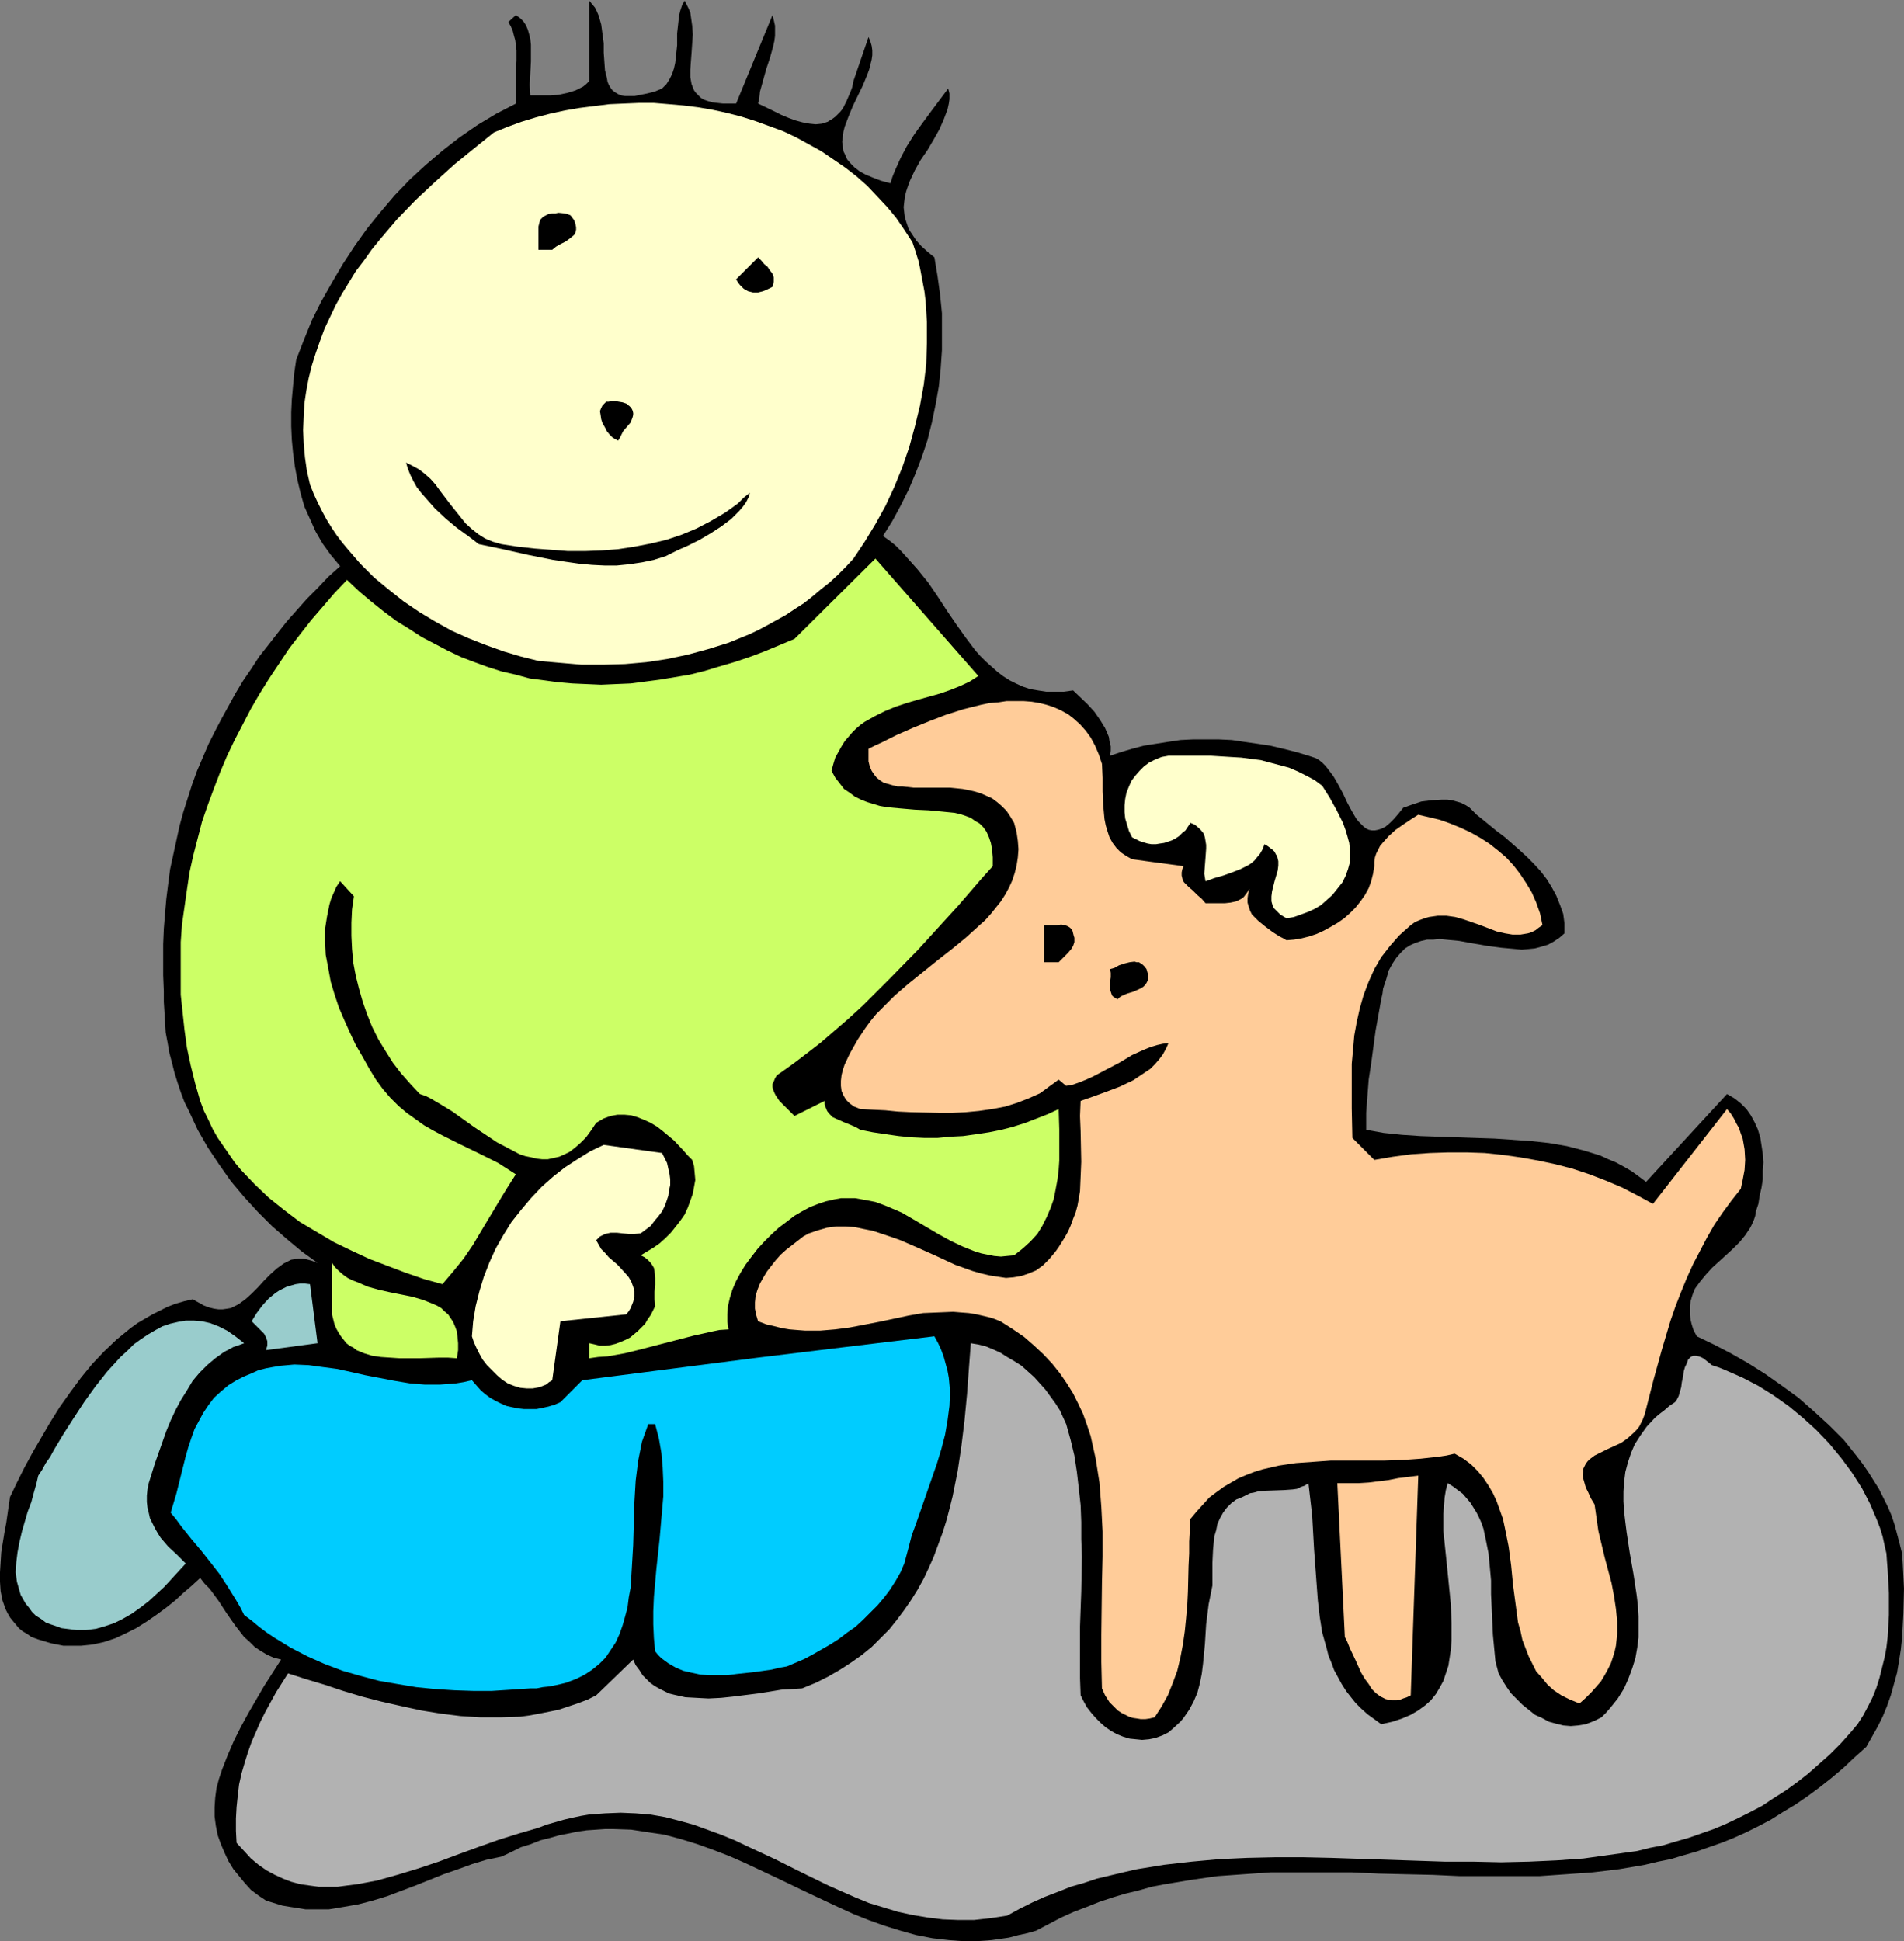
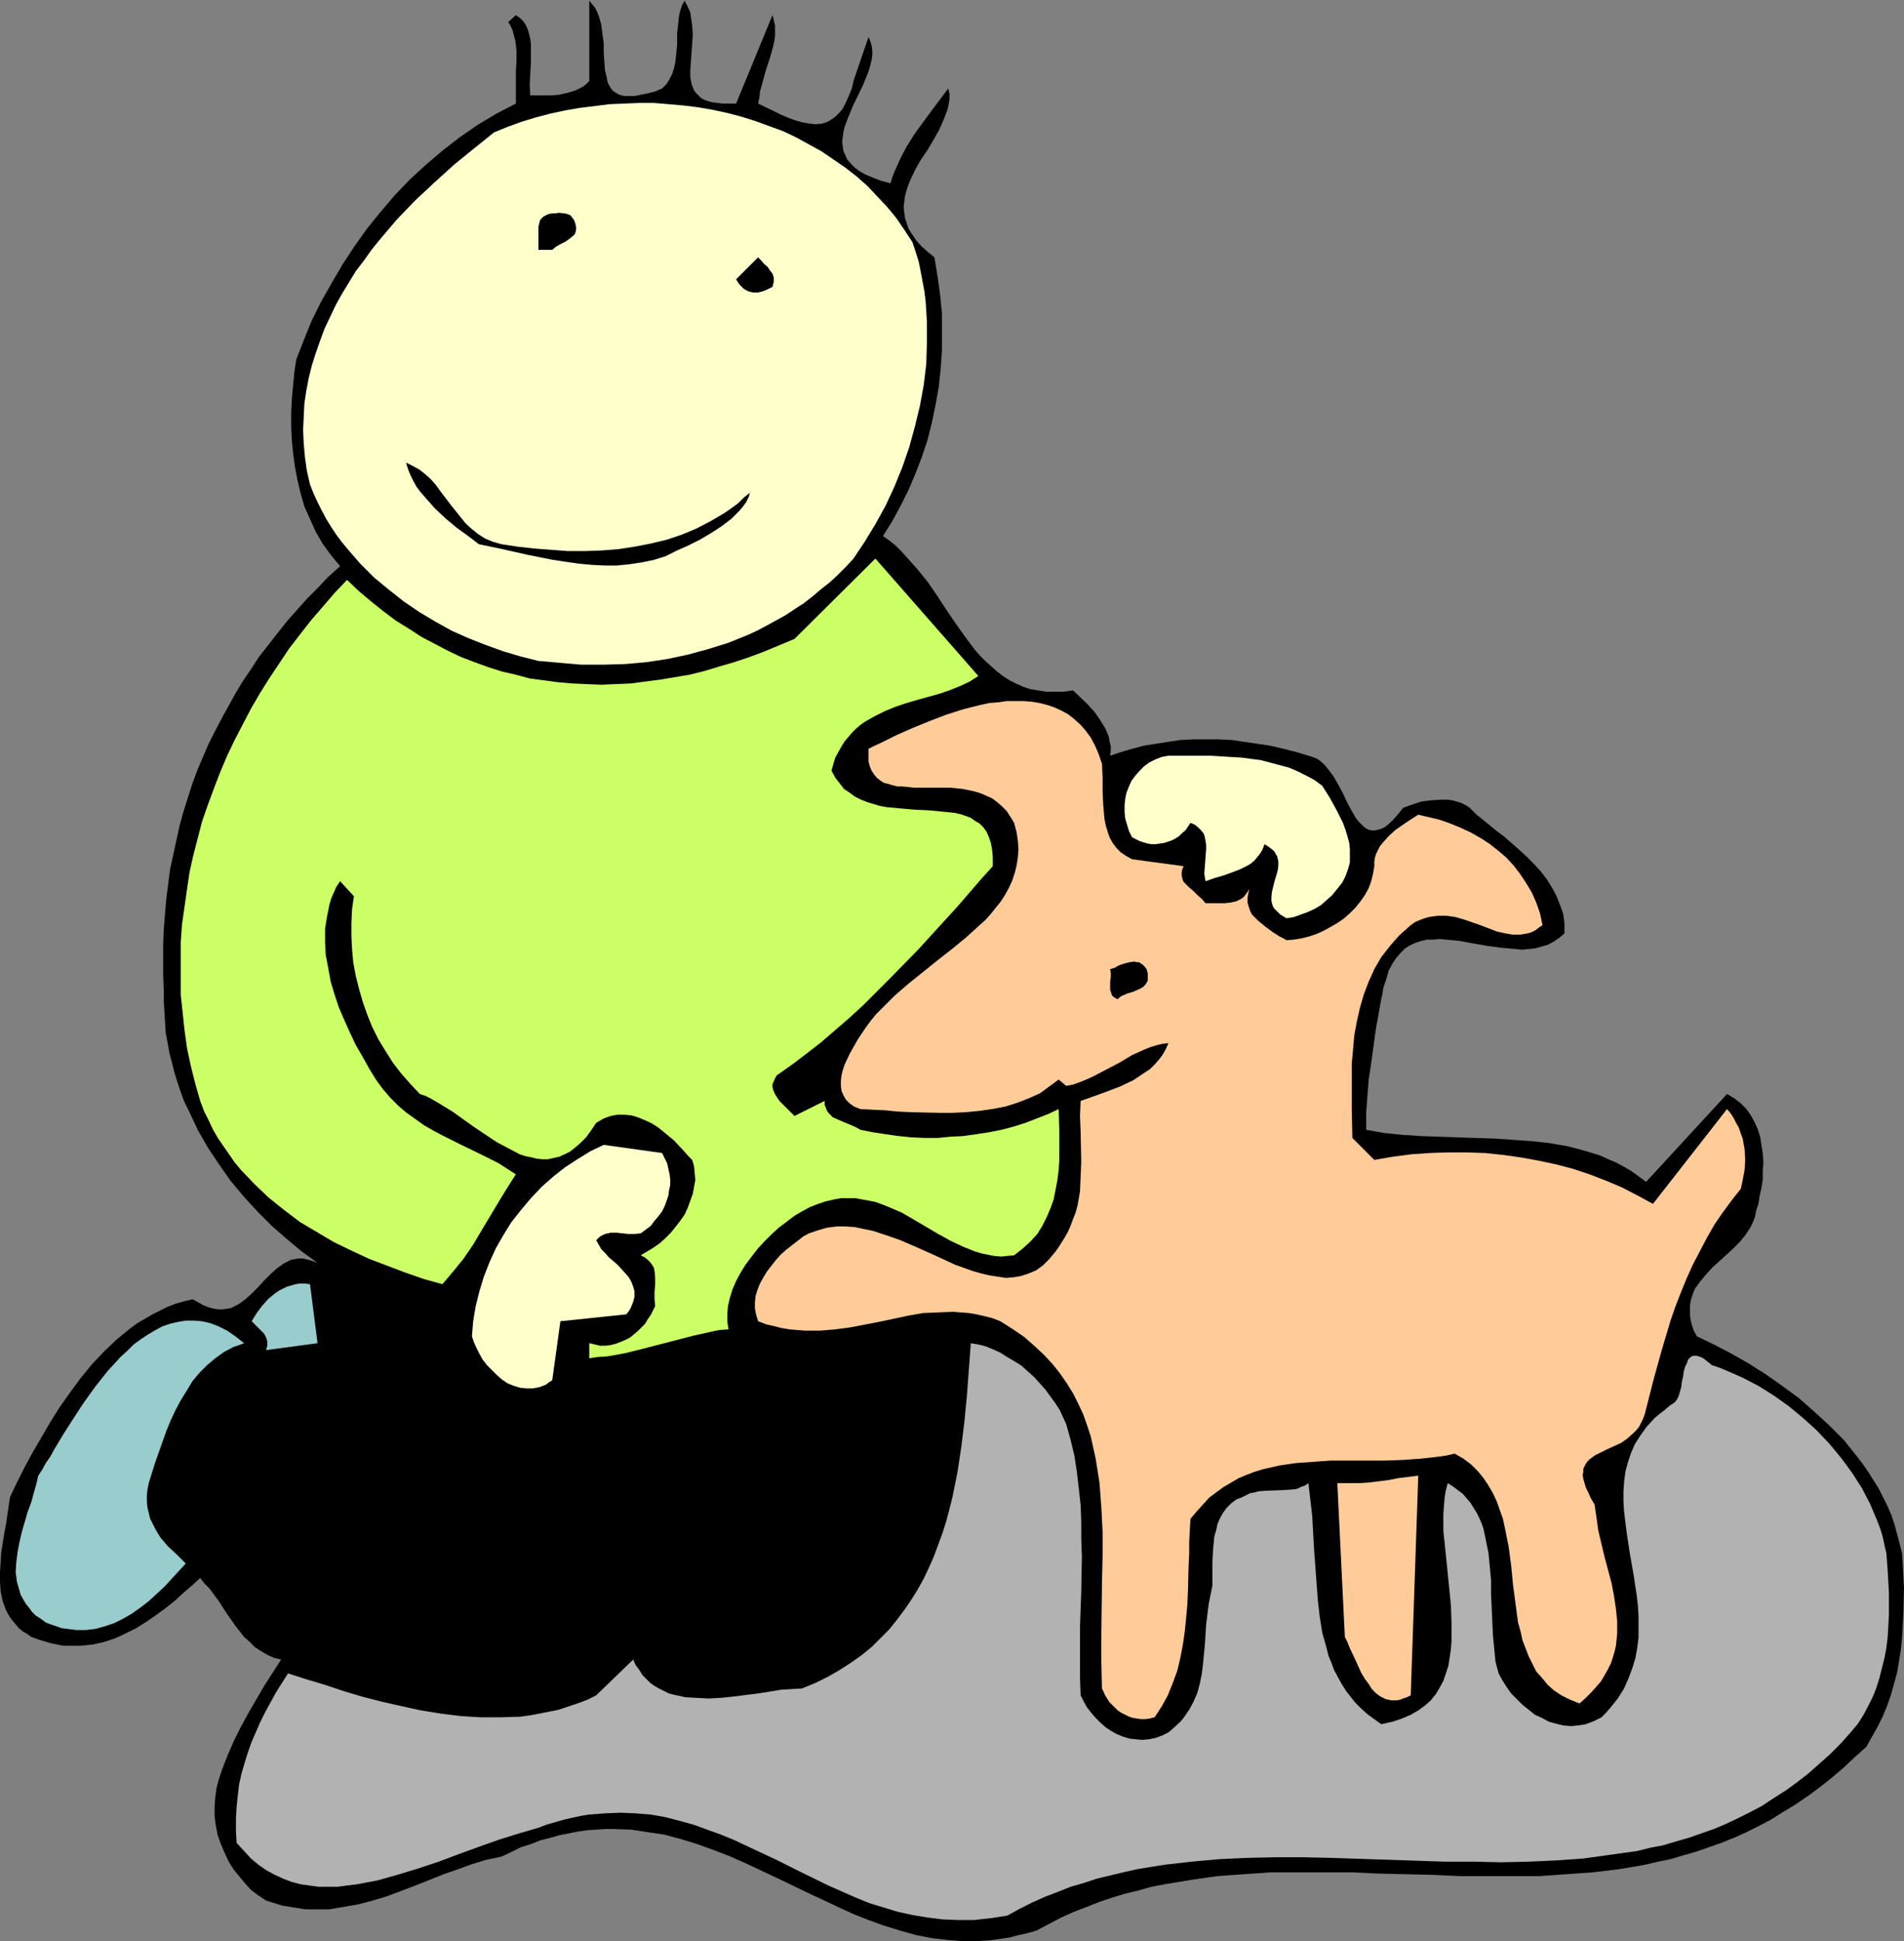
<svg xmlns="http://www.w3.org/2000/svg" xmlns:ns1="http://sodipodi.sourceforge.net/DTD/sodipodi-0.dtd" xmlns:ns2="http://www.inkscape.org/namespaces/inkscape" version="1.0" width="129.724mm" height="132.239mm" id="svg18" ns1:docname="Dog - Paw 2.wmf">
  <rect width="100%" height="100%" fill="#808080" stroke="none" />
  <ns1:namedview id="namedview18" pagecolor="#ffffff" bordercolor="#000000" borderopacity="0.25" ns2:showpageshadow="2" ns2:pageopacity="0.0" ns2:pagecheckerboard="0" ns2:deskcolor="#d1d1d1" ns2:document-units="mm" />
  <defs id="defs1">
    <pattern id="WMFhbasepattern" patternUnits="userSpaceOnUse" width="6" height="6" x="0" y="0" />
  </defs>
  <path style="fill:#000000;fill-opacity:1;fill-rule:evenodd;stroke:none" d="m 170.488,22.784 1.131,-1.131 0.808,-1.293 0.646,-1.293 0.485,-1.454 0.323,-1.454 0.162,-1.454 0.323,-3.07 V 8.564 l 0.323,-2.909 0.162,-1.616 0.323,-1.293 0.485,-1.454 0.646,-1.131 0.485,0.97 0.485,0.97 0.485,1.131 0.162,1.131 0.323,2.262 0.162,2.262 -0.162,2.262 -0.162,2.424 -0.162,2.101 -0.162,2.262 v 1.939 l 0.323,1.778 0.323,0.808 0.323,0.808 0.485,0.646 0.646,0.646 0.646,0.646 0.808,0.485 0.97,0.323 1.131,0.323 1.293,0.162 1.454,0.162 h 1.616 1.778 l 9.373,-22.784 0.323,1.293 0.323,1.454 v 1.131 1.454 l -0.162,1.293 -0.323,1.454 -0.808,2.909 -0.97,2.909 -0.808,2.909 -0.808,2.909 -0.162,1.616 -0.323,1.454 4.04,1.939 1.939,0.97 1.939,0.808 1.778,0.646 1.778,0.485 1.778,0.323 1.616,0.162 1.616,-0.162 1.454,-0.485 1.293,-0.808 0.646,-0.485 0.646,-0.646 0.646,-0.646 0.646,-0.808 0.485,-0.97 0.485,-0.97 0.485,-1.131 0.485,-1.131 0.485,-1.293 0.323,-1.616 3.878,-11.311 0.485,1.131 0.323,1.131 0.162,1.131 v 1.293 l -0.162,1.131 -0.323,1.293 -0.323,1.293 -0.485,1.293 -1.131,2.747 -2.586,5.333 -1.131,2.747 -0.97,2.585 -0.323,1.293 -0.162,1.293 -0.162,1.293 0.162,1.131 0.162,1.293 0.485,0.97 0.485,1.131 0.97,1.131 0.97,0.97 1.293,0.97 1.454,0.808 1.939,0.808 2.101,0.808 2.424,0.646 0.485,-1.616 0.646,-1.616 1.454,-3.232 1.616,-3.07 1.939,-3.07 2.101,-2.909 2.262,-3.07 4.363,-5.817 0.323,1.293 v 1.454 l -0.162,1.131 -0.323,1.454 -0.485,1.293 -0.485,1.293 -1.131,2.585 -1.454,2.585 -1.616,2.747 -1.778,2.585 -1.454,2.585 -1.293,2.747 -0.485,1.293 -0.485,1.454 -0.323,1.293 -0.162,1.293 -0.162,1.454 0.162,1.454 0.162,1.293 0.485,1.454 0.485,1.454 0.97,1.454 0.97,1.454 1.293,1.454 1.616,1.454 1.778,1.454 0.808,4.848 0.646,4.686 0.485,4.848 v 4.848 4.686 l -0.323,4.686 -0.485,4.686 -0.808,4.525 -0.97,4.686 -1.131,4.525 -1.454,4.363 -1.616,4.201 -1.778,4.201 -2.101,4.201 -2.101,3.878 -2.424,3.878 1.616,1.131 1.616,1.293 1.454,1.454 1.454,1.616 2.747,3.07 2.747,3.393 2.424,3.555 2.424,3.717 2.424,3.555 2.424,3.393 2.424,3.232 1.293,1.454 1.454,1.454 1.454,1.293 1.454,1.293 1.454,1.131 1.778,1.131 1.616,0.808 1.778,0.808 1.939,0.646 1.939,0.323 2.101,0.323 h 2.262 2.262 l 2.424,-0.323 3.717,3.555 1.778,1.939 1.454,2.101 1.293,2.101 0.485,1.131 0.485,1.131 0.162,1.131 0.323,1.293 v 1.131 l -0.162,1.293 2.909,-0.97 2.747,-0.808 3.07,-0.808 3.07,-0.485 3.07,-0.485 3.232,-0.485 3.232,-0.162 h 3.394 3.232 l 3.394,0.162 3.232,0.485 3.394,0.485 3.232,0.485 3.394,0.808 3.232,0.808 3.232,0.97 0.97,0.323 0.97,0.323 0.808,0.485 0.808,0.646 0.808,0.808 0.646,0.808 1.454,1.939 1.293,2.262 1.131,2.101 1.131,2.424 1.131,2.101 1.131,1.939 0.646,0.808 0.646,0.646 0.646,0.646 0.646,0.485 0.646,0.323 0.808,0.162 h 0.808 l 0.808,-0.162 0.97,-0.323 0.97,-0.485 1.131,-0.97 0.97,-0.97 1.131,-1.293 1.293,-1.616 2.262,-0.808 2.424,-0.808 2.586,-0.323 2.747,-0.162 h 1.293 l 1.293,0.162 1.131,0.323 1.131,0.323 1.293,0.646 0.97,0.646 0.808,0.808 0.97,0.97 1.616,1.293 1.778,1.454 1.778,1.454 1.939,1.454 3.878,3.393 1.939,1.778 1.778,1.778 1.778,1.939 1.616,2.101 1.293,2.101 1.131,2.101 0.97,2.424 0.808,2.262 0.323,2.424 v 1.293 1.293 l -1.293,1.131 -1.454,0.97 -1.454,0.808 -1.616,0.485 -1.778,0.485 -1.616,0.162 -1.778,0.162 -1.616,-0.162 -3.555,-0.323 -3.717,-0.485 -1.778,-0.323 -1.939,-0.323 -3.555,-0.646 -3.394,-0.323 -1.616,-0.162 -1.616,0.162 h -1.616 l -1.454,0.323 -1.454,0.485 -1.454,0.646 -1.293,0.808 -1.131,1.131 -1.131,1.293 -0.97,1.454 -0.97,1.778 -0.646,2.262 -0.808,2.424 -0.162,1.293 -0.323,1.454 -1.454,8.08 -1.131,8.403 -0.646,4.201 -0.323,4.201 -0.323,4.363 v 4.363 l 4.525,0.808 4.686,0.485 4.848,0.323 4.686,0.162 9.534,0.323 4.848,0.162 4.686,0.323 4.686,0.323 4.525,0.485 4.686,0.808 4.363,1.131 2.101,0.646 2.101,0.646 2.101,0.97 1.939,0.808 2.101,1.131 1.939,1.131 1.778,1.293 1.939,1.454 20.846,-22.623 1.939,1.131 1.616,1.293 1.454,1.454 1.131,1.616 0.97,1.778 0.808,1.778 0.646,2.101 0.323,2.101 0.323,2.101 0.162,2.262 -0.162,2.101 v 2.262 l -0.323,2.101 -0.485,2.101 -0.323,2.101 -0.646,1.939 -0.162,1.131 -0.323,0.97 -0.485,1.131 -0.485,0.97 -1.293,1.939 -1.454,1.778 -1.616,1.616 -1.939,1.778 -3.555,3.232 -1.616,1.778 -1.454,1.778 -1.293,1.778 -0.485,1.131 -0.323,0.97 -0.323,1.131 -0.162,1.131 v 1.131 1.293 l 0.162,1.293 0.323,1.293 0.485,1.454 0.808,1.454 4.363,2.101 4.363,2.262 4.525,2.585 4.363,2.747 4.363,3.07 4.202,3.07 4.04,3.555 3.878,3.555 3.717,3.717 3.232,4.04 1.616,2.101 1.454,2.101 2.747,4.363 1.131,2.262 1.131,2.262 0.97,2.262 0.808,2.424 0.646,2.424 0.646,2.424 0.646,2.585 0.162,2.585 0.323,6.464 -0.162,6.464 -0.162,3.07 -0.162,3.07 -0.323,3.07 -0.485,3.07 -0.485,2.909 -0.808,2.909 -0.808,2.909 -0.97,2.747 -1.131,2.747 -1.293,2.585 -1.454,2.585 -1.454,2.585 -3.07,2.747 -2.909,2.747 -3.07,2.585 -3.07,2.424 -3.07,2.262 -3.07,2.101 -3.232,1.939 -3.07,1.939 -3.07,1.616 -3.232,1.616 -3.232,1.454 -3.232,1.293 -3.232,1.131 -3.232,1.131 -3.394,0.97 -3.232,0.97 -3.232,0.646 -3.394,0.808 -6.626,1.131 -6.787,0.808 -6.787,0.485 -6.949,0.485 h -6.787 -6.949 -6.787 l -6.949,-0.323 -7.11,-0.162 -6.787,-0.162 -6.949,-0.323 h -6.949 -6.949 -6.949 l -6.949,0.485 -6.787,0.485 -6.787,0.97 -6.787,1.131 -3.394,0.646 -3.394,0.97 -3.394,0.808 -3.232,0.97 -3.394,1.131 -3.232,1.293 -3.394,1.293 -3.232,1.454 -3.07,1.616 -3.394,1.778 -2.262,0.646 -2.262,0.485 -2.424,0.646 -2.262,0.323 -2.262,0.323 -4.525,0.323 h -2.101 l -4.363,-0.323 -4.202,-0.485 -4.202,-0.808 -4.04,-1.131 -4.202,-1.293 -4.04,-1.454 -4.04,-1.616 -3.878,-1.778 -7.918,-3.717 -8.08,-3.878 -7.918,-3.717 -4.04,-1.778 -4.202,-1.616 -4.04,-1.454 -4.202,-1.293 -4.202,-1.131 -4.363,-0.646 -4.202,-0.646 -4.525,-0.162 h -2.262 l -2.262,0.162 -2.424,0.162 -2.262,0.323 -2.424,0.485 -2.424,0.485 -2.262,0.646 -2.586,0.646 -2.424,0.97 -2.586,0.808 -2.586,1.293 -2.424,1.131 -3.878,0.808 -3.717,1.131 -3.555,1.293 -3.717,1.293 -7.272,2.909 -7.272,2.747 -3.717,1.131 -3.717,0.97 -3.717,0.646 -3.878,0.646 h -1.939 -1.939 -2.101 l -1.939,-0.323 -2.101,-0.323 -1.939,-0.323 -2.101,-0.646 -2.101,-0.646 -1.939,-1.293 -1.939,-1.454 -1.616,-1.778 -1.454,-1.778 -1.454,-1.778 -1.293,-2.101 -0.97,-2.101 -0.97,-2.262 -0.808,-2.262 -0.485,-2.424 -0.323,-2.424 v -2.424 l 0.162,-2.424 0.323,-2.424 0.646,-2.424 0.808,-2.424 1.454,-3.717 1.616,-3.717 1.778,-3.555 1.939,-3.555 4.04,-6.948 4.363,-6.787 -1.939,-0.485 -1.778,-0.808 -1.616,-0.97 -1.454,-0.97 -1.293,-1.293 -1.454,-1.293 -1.131,-1.454 -1.131,-1.454 -2.262,-3.232 -2.101,-3.232 -2.262,-3.07 -1.293,-1.293 -1.131,-1.454 -2.101,1.939 -2.262,1.939 -2.101,1.939 -2.424,1.939 -2.424,1.778 -2.586,1.778 -2.586,1.616 -2.586,1.293 -2.747,1.293 -2.909,0.97 -2.909,0.646 -3.07,0.323 H 17.776 16.322 l -1.616,-0.323 -1.616,-0.323 -1.616,-0.485 -1.616,-0.485 -1.778,-0.646 -1.131,-0.808 -1.131,-0.646 -0.97,-0.808 -0.808,-0.97 L 3.232,417.229 2.586,416.421 1.939,415.29 1.454,414.32 0.646,412.058 0.162,409.634 0,407.21 v -2.424 l 0.162,-2.585 0.162,-2.585 0.808,-5.009 0.485,-2.585 0.323,-2.262 0.323,-2.262 0.323,-2.101 1.778,-3.717 1.939,-3.878 2.101,-3.878 2.262,-3.878 2.262,-3.878 2.424,-3.878 2.747,-3.878 2.747,-3.717 2.909,-3.555 3.07,-3.232 3.232,-3.07 1.778,-1.454 1.778,-1.454 1.778,-1.293 1.939,-1.131 1.939,-1.131 3.878,-1.939 2.101,-0.808 2.262,-0.646 2.101,-0.485 1.454,0.808 1.454,0.808 1.293,0.485 1.293,0.323 1.131,0.162 h 1.131 l 1.131,-0.162 0.97,-0.162 0.97,-0.485 0.97,-0.485 1.778,-1.293 1.616,-1.454 1.616,-1.616 1.616,-1.778 1.616,-1.616 1.616,-1.454 1.778,-1.293 0.97,-0.485 0.97,-0.485 0.97,-0.162 0.97,-0.162 h 1.131 l 1.293,0.323 1.131,0.323 1.293,0.485 -4.04,-2.909 -3.878,-3.232 -3.878,-3.393 -3.555,-3.555 -3.555,-3.878 -3.394,-4.04 -3.07,-4.363 -2.909,-4.363 -2.586,-4.525 -2.262,-4.848 -1.131,-2.262 -0.97,-2.585 -0.808,-2.424 -0.808,-2.585 -0.646,-2.585 -0.646,-2.424 -0.485,-2.747 -0.485,-2.585 -0.162,-2.585 -0.162,-2.747 -0.162,-2.585 v -2.747 l -0.162,-4.04 v -8.08 l 0.162,-3.878 0.323,-4.04 0.323,-3.717 0.485,-3.878 0.485,-3.717 0.808,-3.717 0.808,-3.717 0.808,-3.717 0.97,-3.555 1.131,-3.555 1.131,-3.555 1.293,-3.555 1.454,-3.393 1.454,-3.393 1.616,-3.232 1.778,-3.393 1.778,-3.232 1.778,-3.232 1.939,-3.232 2.101,-3.07 2.101,-3.232 2.424,-3.07 2.262,-2.909 2.424,-3.07 2.586,-2.909 2.586,-2.909 2.747,-2.747 2.747,-2.909 3.07,-2.747 -2.424,-2.909 -2.101,-2.909 -1.778,-3.07 -1.454,-3.232 -1.454,-3.232 -0.97,-3.393 -0.808,-3.393 -0.646,-3.393 -0.485,-3.555 -0.323,-3.393 -0.162,-3.555 v -3.555 l 0.162,-3.393 0.323,-3.555 0.323,-3.393 0.485,-3.232 1.939,-5.009 2.101,-5.171 2.424,-4.848 2.747,-4.848 2.747,-4.686 3.07,-4.686 3.232,-4.525 3.394,-4.201 3.717,-4.363 3.878,-4.04 4.04,-3.717 4.363,-3.717 4.363,-3.393 4.686,-3.232 4.848,-2.909 5.01,-2.585 v -2.747 -2.747 -2.747 l 0.162,-2.747 v -2.747 l -0.323,-2.585 -0.323,-1.131 -0.323,-1.293 -0.485,-1.131 -0.646,-1.131 1.939,-1.778 1.131,0.808 0.808,0.808 0.646,0.97 0.485,1.131 0.323,1.131 0.323,1.293 0.162,1.454 v 1.454 2.909 l -0.162,3.07 -0.162,2.909 0.162,2.747 h 1.293 1.778 2.101 l 2.101,-0.162 2.262,-0.485 2.101,-0.646 0.97,-0.485 0.97,-0.485 0.808,-0.646 0.808,-0.808 V 0 0.162 l 0.646,0.808 0.808,0.97 0.485,0.97 0.485,1.131 0.646,2.262 0.323,2.424 0.323,2.424 v 2.424 l 0.162,2.262 0.162,2.262 0.485,1.939 0.162,0.97 0.323,0.808 0.485,0.808 0.485,0.646 0.646,0.485 0.808,0.485 0.808,0.323 0.97,0.162 h 1.293 1.131 l 1.616,-0.323 1.616,-0.323 1.939,-0.485 z" id="path1" />
  <path style="fill:#ffffcc;fill-opacity:1;fill-rule:evenodd;stroke:none" d="m 234.966,62.374 0.808,2.424 0.808,2.585 0.485,2.424 0.485,2.585 0.485,2.585 0.323,2.585 0.162,2.585 0.162,2.747 v 5.333 l -0.162,5.494 -0.646,5.333 -0.97,5.333 -1.293,5.333 -1.454,5.333 -1.778,5.171 -2.101,5.171 -2.262,4.848 -2.586,4.686 -2.747,4.525 -2.909,4.363 -1.939,2.101 -2.101,2.101 -2.101,1.939 -2.262,1.778 -2.101,1.778 -2.262,1.778 -2.262,1.454 -2.424,1.616 -4.686,2.585 -2.424,1.293 -2.424,1.131 -5.171,2.101 -5.171,1.616 -5.333,1.454 -5.333,1.131 -5.333,0.808 -5.494,0.485 -5.656,0.162 h -5.494 l -5.656,-0.485 -5.494,-0.485 -4.525,-1.131 -4.363,-1.293 -4.525,-1.616 -4.525,-1.778 -4.363,-1.939 -4.363,-2.424 -4.04,-2.424 -4.04,-2.747 -3.878,-3.07 -3.717,-3.07 -3.555,-3.555 -3.07,-3.555 -1.616,-1.939 -1.454,-1.939 -1.293,-1.939 -1.293,-2.101 -1.131,-2.101 -1.131,-2.262 -0.97,-2.101 -0.97,-2.424 -0.808,-3.555 -0.485,-3.393 -0.323,-3.555 -0.162,-3.555 0.162,-3.393 0.162,-3.393 0.485,-3.232 0.646,-3.393 0.808,-3.232 0.97,-3.07 1.131,-3.232 1.131,-3.07 1.454,-3.07 1.454,-3.07 1.616,-2.909 1.778,-2.909 1.778,-2.909 2.101,-2.747 1.939,-2.747 2.101,-2.585 4.525,-5.333 4.686,-4.848 5.01,-4.686 5.01,-4.525 5.171,-4.201 5.01,-4.04 3.555,-1.454 3.555,-1.293 3.717,-1.131 3.717,-0.97 3.717,-0.808 3.717,-0.646 3.878,-0.485 3.878,-0.485 3.717,-0.162 3.878,-0.162 h 3.878 l 3.878,0.323 3.717,0.323 3.878,0.485 3.717,0.646 3.717,0.808 3.717,0.97 3.555,1.131 3.555,1.293 3.555,1.293 3.394,1.616 3.232,1.778 3.232,1.778 3.07,2.101 3.07,2.101 2.909,2.262 2.747,2.424 2.586,2.747 2.586,2.747 2.262,2.747 2.101,3.07 z" id="path2" />
  <path style="fill:#000000;fill-opacity:1;fill-rule:evenodd;stroke:none" d="m 147.864,56.719 0.323,0.97 0.162,0.808 v 0.646 l -0.162,0.646 -0.162,0.485 -0.323,0.323 -0.97,0.808 -1.131,0.808 -0.646,0.323 -0.646,0.323 -1.131,0.646 -0.97,0.808 h -3.555 V 62.697 61.243 59.789 58.334 l 0.323,-1.293 0.162,-0.485 0.485,-0.485 0.323,-0.323 0.646,-0.323 0.646,-0.323 0.97,-0.162 h 0.808 l 0.808,-0.162 1.616,0.162 0.646,0.162 0.808,0.323 0.485,0.646 z" id="path3" />
-   <path style="fill:#000000;fill-opacity:1;fill-rule:evenodd;stroke:none" d="m 198.929,73.847 -1.293,0.646 -1.131,0.485 -1.293,0.323 h -1.293 l -1.293,-0.323 -1.131,-0.646 -0.485,-0.485 -0.485,-0.485 -0.485,-0.646 -0.485,-0.808 5.656,-5.656 0.808,0.808 0.808,0.97 0.808,0.646 0.646,0.97 0.646,0.808 0.323,0.97 v 1.131 l -0.162,0.646 z" id="path4" />
-   <path style="fill:#000000;fill-opacity:1;fill-rule:evenodd;stroke:none" d="m 161.277,103.903 0.808,0.646 0.485,0.485 0.323,0.646 0.162,0.646 v 0.485 l -0.162,0.646 -0.485,1.293 -0.97,1.131 -0.97,1.131 -0.646,1.293 -0.323,0.646 -0.323,0.485 -0.646,-0.323 -0.808,-0.485 -0.808,-0.808 -0.646,-0.808 -0.485,-0.97 -0.646,-1.131 -0.323,-0.97 -0.162,-1.131 -0.162,-0.97 0.323,-0.808 0.323,-0.646 0.646,-0.646 0.323,-0.323 h 0.646 l 0.485,-0.162 h 0.646 0.646 l 0.808,0.162 0.97,0.162 z" id="path5" />
+   <path style="fill:#000000;fill-opacity:1;fill-rule:evenodd;stroke:none" d="m 198.929,73.847 -1.293,0.646 -1.131,0.485 -1.293,0.323 h -1.293 l -1.293,-0.323 -1.131,-0.646 -0.485,-0.485 -0.485,-0.485 -0.485,-0.646 -0.485,-0.808 5.656,-5.656 0.808,0.808 0.808,0.97 0.808,0.646 0.646,0.97 0.646,0.808 0.323,0.97 v 1.131 z" id="path4" />
  <path style="fill:#000000;fill-opacity:1;fill-rule:evenodd;stroke:none" d="m 129.118,140.1 4.202,0.646 4.363,0.485 4.363,0.323 4.202,0.323 h 4.363 l 4.363,-0.162 4.202,-0.323 4.202,-0.646 4.202,-0.808 4.04,-0.97 3.878,-1.293 3.878,-1.616 3.717,-1.939 3.555,-2.101 1.616,-1.131 1.778,-1.293 1.454,-1.454 1.616,-1.293 -0.323,1.131 -0.646,1.293 -0.808,1.131 -0.97,1.131 -0.97,0.97 -1.131,1.131 -2.586,1.939 -2.747,1.778 -2.747,1.616 -2.909,1.454 -2.909,1.293 -2.909,1.454 -3.07,0.97 -3.07,0.646 -3.232,0.485 -3.232,0.323 h -3.232 l -3.232,-0.162 -3.394,-0.323 -3.394,-0.485 -3.232,-0.485 -6.464,-1.293 -6.464,-1.454 -3.07,-0.646 -3.07,-0.646 -2.747,-2.101 -2.909,-2.101 -2.909,-2.424 -2.747,-2.585 -2.424,-2.747 -1.131,-1.293 -1.131,-1.454 -0.808,-1.454 -0.808,-1.616 -0.646,-1.616 -0.485,-1.616 1.616,0.808 1.778,0.97 1.454,1.131 1.454,1.293 1.293,1.454 1.293,1.778 2.586,3.393 2.586,3.232 1.293,1.616 1.616,1.454 1.616,1.293 1.778,1.131 1.939,0.808 1.131,0.323 z" id="path6" />
  <path style="fill:#ccff66;fill-opacity:1;fill-rule:evenodd;stroke:none" d="m 251.934,174.034 -2.262,1.454 -2.424,1.131 -2.424,0.97 -2.747,0.97 -2.909,0.808 -2.909,0.808 -2.747,0.808 -2.909,0.97 -2.747,1.131 -2.586,1.293 -2.586,1.454 -1.131,0.808 -1.131,0.97 -0.97,0.97 -0.97,1.131 -0.97,1.131 -0.808,1.293 -0.808,1.454 -0.808,1.454 -0.485,1.616 -0.485,1.778 0.97,1.778 1.131,1.454 1.131,1.454 1.454,0.97 1.293,0.97 1.616,0.808 1.616,0.646 1.616,0.485 1.616,0.485 1.778,0.323 3.555,0.323 3.717,0.323 3.555,0.162 3.394,0.323 3.232,0.323 1.454,0.323 1.454,0.485 1.293,0.485 1.131,0.808 1.131,0.646 0.97,0.97 0.808,1.131 0.646,1.454 0.485,1.454 0.323,1.778 0.162,1.939 v 2.262 l -2.909,3.232 -3.07,3.555 -3.07,3.555 -3.394,3.717 -6.787,7.433 -7.11,7.272 -3.555,3.555 -3.555,3.555 -3.717,3.393 -3.555,3.07 -3.555,3.07 -3.555,2.747 -3.394,2.585 -3.394,2.424 -0.97,0.646 -0.485,0.808 -0.323,0.808 -0.323,0.646 v 0.808 l 0.162,0.646 0.323,0.808 0.323,0.646 0.97,1.454 1.293,1.293 1.293,1.293 0.646,0.646 0.646,0.646 7.757,-3.878 v 0.97 l 0.323,0.808 0.323,0.808 0.485,0.646 0.485,0.485 0.485,0.485 1.454,0.646 1.454,0.646 1.616,0.646 1.454,0.646 1.131,0.646 3.232,0.646 3.232,0.485 3.394,0.485 3.232,0.323 3.394,0.162 h 3.394 l 3.394,-0.323 3.232,-0.162 3.394,-0.485 3.232,-0.485 3.232,-0.646 3.07,-0.808 3.07,-0.97 2.909,-1.131 2.909,-1.131 2.747,-1.293 0.162,5.171 v 5.333 2.747 l -0.162,2.424 -0.323,2.585 -0.485,2.585 -0.485,2.424 -0.808,2.262 -0.97,2.262 -1.131,2.262 -1.293,2.101 -1.778,1.939 -1.939,1.778 -2.262,1.778 -1.778,0.162 -1.616,0.162 -1.778,-0.162 -1.616,-0.323 -1.616,-0.323 -1.616,-0.485 -3.232,-1.293 -3.07,-1.454 -3.232,-1.778 -6.302,-3.717 -3.07,-1.778 -3.394,-1.454 -1.616,-0.646 -1.778,-0.646 -1.616,-0.323 -1.778,-0.323 -1.778,-0.323 h -1.778 -1.939 l -1.778,0.323 -2.101,0.485 -1.939,0.646 -2.101,0.808 -2.101,1.131 -1.939,1.131 -2.101,1.616 -1.939,1.454 -1.939,1.778 -1.778,1.778 -1.778,1.939 -1.616,2.101 -1.454,1.939 -1.293,2.101 -1.131,2.101 -0.97,2.262 -0.646,2.101 -0.485,2.101 -0.162,2.101 v 1.939 l 0.323,1.939 -2.424,0.162 -2.262,0.485 -4.363,0.97 -8.726,2.262 -4.363,1.131 -4.525,1.131 -4.525,0.808 -2.424,0.162 -2.262,0.323 v -3.878 l 1.454,0.323 1.293,0.323 h 1.454 l 1.293,-0.162 1.293,-0.323 1.293,-0.485 1.131,-0.485 1.293,-0.646 0.97,-0.808 0.97,-0.808 0.97,-0.97 0.97,-0.97 0.646,-1.131 0.808,-1.131 1.131,-2.262 -0.162,-1.778 v -1.939 l 0.162,-1.778 v -1.778 l -0.162,-1.778 -0.162,-0.808 -0.485,-0.808 -0.485,-0.646 -0.646,-0.646 -0.808,-0.646 -0.97,-0.485 1.616,-0.97 1.616,-0.97 1.616,-1.131 1.454,-1.293 1.454,-1.454 1.293,-1.616 1.131,-1.454 1.131,-1.616 0.808,-1.778 0.646,-1.778 0.646,-1.778 0.323,-1.778 0.323,-1.778 -0.162,-1.778 -0.162,-1.778 -0.485,-1.616 -1.131,-1.131 -1.131,-1.293 -2.424,-2.585 -2.909,-2.424 -1.454,-1.131 -1.616,-0.97 -1.778,-0.808 -1.616,-0.646 -1.616,-0.485 -1.778,-0.162 h -1.778 l -1.778,0.323 -1.778,0.646 -1.939,1.131 -1.293,1.939 -1.293,1.778 -1.454,1.454 -1.293,1.131 -1.454,1.131 -1.293,0.646 -1.454,0.646 -1.454,0.323 -1.454,0.323 h -1.454 l -1.454,-0.162 -1.293,-0.323 -1.616,-0.323 -1.454,-0.485 -2.747,-1.454 -3.07,-1.616 -2.909,-1.939 -2.909,-1.939 -5.656,-4.04 -2.909,-1.778 -2.747,-1.616 -1.293,-0.646 -1.454,-0.485 -2.424,-2.585 -2.424,-2.747 -2.101,-2.747 -1.939,-3.07 -1.778,-2.909 -1.616,-3.232 -1.293,-3.232 -1.131,-3.232 -0.97,-3.393 -0.808,-3.232 -0.646,-3.393 -0.323,-3.555 -0.162,-3.393 v -3.393 l 0.162,-3.393 0.485,-3.393 -3.555,-3.878 -0.97,1.454 -0.646,1.454 -0.646,1.454 -0.485,1.616 -0.323,1.616 -0.323,1.616 -0.485,3.07 v 3.393 l 0.162,3.232 0.646,3.393 0.646,3.555 0.97,3.232 1.131,3.393 1.454,3.393 1.454,3.232 1.454,3.07 1.778,3.07 1.616,2.909 1.778,2.909 1.778,2.424 1.939,2.262 2.101,2.101 2.101,1.778 2.262,1.616 2.262,1.616 2.262,1.293 2.424,1.293 4.848,2.424 4.686,2.262 4.848,2.424 2.262,1.454 2.262,1.454 -2.262,3.555 -2.262,3.717 -4.363,7.272 -2.101,3.555 -2.424,3.555 -2.747,3.393 -2.747,3.232 -4.686,-1.293 -4.686,-1.616 -4.686,-1.778 -4.686,-1.778 -4.525,-2.101 -4.686,-2.262 -4.363,-2.585 -4.363,-2.585 -4.04,-3.07 -4.04,-3.232 -3.555,-3.393 -3.555,-3.717 -1.616,-1.939 -1.454,-2.101 -1.454,-2.101 -1.454,-2.101 -1.293,-2.262 -1.131,-2.424 -1.131,-2.262 -0.97,-2.585 -1.293,-4.525 -1.131,-4.525 -0.97,-4.525 -0.646,-4.686 -0.485,-4.525 -0.485,-4.525 v -4.525 -4.525 -4.525 l 0.323,-4.525 0.646,-4.525 0.646,-4.525 0.646,-4.363 0.97,-4.363 1.131,-4.363 1.131,-4.363 1.454,-4.201 1.616,-4.363 1.616,-4.201 1.778,-4.201 1.939,-4.04 2.101,-4.04 2.101,-4.04 2.262,-3.878 2.424,-3.878 2.586,-3.878 2.586,-3.878 2.747,-3.555 2.909,-3.717 3.07,-3.555 2.909,-3.393 3.232,-3.393 3.07,2.909 3.07,2.585 3.232,2.585 3.232,2.424 3.394,2.101 3.232,2.101 3.394,1.778 3.394,1.778 3.394,1.616 3.394,1.293 3.555,1.293 3.555,1.131 3.555,0.808 3.555,0.97 3.717,0.485 3.555,0.485 3.717,0.323 3.717,0.162 3.717,0.162 3.717,-0.162 3.878,-0.162 3.717,-0.485 3.717,-0.485 3.878,-0.646 3.878,-0.646 3.878,-0.97 3.717,-1.131 3.878,-1.131 3.878,-1.293 3.878,-1.454 3.878,-1.616 3.878,-1.616 20.846,-20.684 z" id="path7" />
  <path style="fill:#ffcc99;fill-opacity:1;fill-rule:evenodd;stroke:none" d="m 283.769,196.657 0.162,3.555 v 3.555 l 0.162,3.555 0.162,1.778 0.162,1.778 0.323,1.616 0.485,1.616 0.485,1.454 0.808,1.454 0.97,1.293 1.131,1.131 1.454,0.97 1.454,0.808 13.251,1.778 -0.323,0.808 -0.162,0.808 v 0.808 l 0.162,0.646 0.162,0.646 0.323,0.485 1.131,1.131 1.131,0.97 1.131,1.131 1.131,0.97 0.97,1.131 h 3.394 1.616 l 1.454,-0.162 1.454,-0.323 0.646,-0.323 0.646,-0.323 0.646,-0.485 0.485,-0.646 0.485,-0.646 0.485,-0.808 -0.323,1.293 -0.162,1.131 v 1.131 l 0.323,1.131 0.323,0.97 0.485,0.97 0.808,0.808 0.808,0.808 1.778,1.454 1.939,1.454 1.778,1.131 0.97,0.485 0.808,0.485 1.939,-0.162 1.939,-0.323 1.939,-0.485 1.939,-0.646 1.778,-0.808 1.778,-0.97 1.939,-1.131 1.616,-1.131 1.454,-1.293 1.454,-1.454 1.293,-1.616 1.131,-1.616 0.97,-1.778 0.646,-1.778 0.485,-1.939 0.323,-1.939 v -1.131 l 0.162,-1.131 0.323,-0.97 0.485,-0.97 0.485,-0.97 0.808,-0.97 1.454,-1.616 1.778,-1.616 2.101,-1.454 1.939,-1.293 1.778,-1.131 2.747,0.646 2.747,0.646 2.747,0.97 2.747,1.131 2.424,1.131 2.586,1.454 2.262,1.454 2.262,1.778 2.101,1.778 1.939,2.101 1.616,2.101 1.616,2.424 1.454,2.424 1.131,2.585 0.97,2.747 0.646,3.07 -0.97,0.646 -0.808,0.646 -0.97,0.485 -0.97,0.323 -0.97,0.162 -0.97,0.162 h -2.101 l -1.939,-0.323 -2.101,-0.485 -4.202,-1.616 -4.202,-1.454 -2.262,-0.646 -2.262,-0.323 h -2.262 l -1.131,0.162 -1.131,0.162 -1.131,0.323 -1.293,0.485 -1.131,0.485 -1.131,0.808 -1.454,1.293 -1.454,1.293 -1.293,1.454 -1.131,1.293 -2.262,2.909 -1.778,3.07 -1.454,3.232 -1.293,3.393 -0.97,3.393 -0.808,3.555 -0.646,3.555 -0.323,3.717 -0.323,3.555 v 3.878 7.595 l 0.162,7.595 5.656,5.656 4.686,-0.808 4.848,-0.646 4.686,-0.323 4.848,-0.162 h 4.686 l 4.686,0.162 4.686,0.485 4.525,0.646 4.525,0.808 4.525,0.97 4.363,1.131 4.363,1.454 4.202,1.616 4.202,1.778 4.04,2.101 3.878,2.101 19.069,-24.4 0.97,1.131 0.808,1.293 0.646,1.293 0.646,1.131 0.485,1.454 0.485,1.293 0.485,2.747 0.162,2.747 -0.162,2.585 -0.485,2.585 -0.485,2.262 -2.424,3.07 -2.262,3.07 -2.101,3.07 -1.939,3.393 -1.778,3.393 -1.778,3.393 -1.616,3.555 -1.454,3.555 -1.454,3.717 -1.293,3.717 -2.262,7.595 -2.101,7.595 -1.939,7.595 -0.323,1.293 -0.485,1.293 -0.485,0.97 -0.485,0.97 -0.646,0.808 -0.808,0.808 -1.616,1.454 -1.616,1.131 -1.778,0.808 -1.778,0.808 -1.616,0.808 -1.616,0.808 -1.293,0.97 -0.485,0.485 -0.485,0.646 -0.323,0.646 -0.323,0.646 v 0.808 l -0.162,0.808 0.162,0.97 0.323,1.131 0.323,1.131 0.646,1.293 0.646,1.454 0.97,1.616 0.485,3.393 0.485,3.393 1.616,6.787 1.778,6.625 0.646,3.393 0.485,3.232 0.323,3.232 v 3.232 l -0.162,1.616 -0.162,1.454 -0.323,1.454 -0.485,1.616 -0.485,1.454 -0.808,1.616 -0.808,1.454 -0.97,1.616 -1.131,1.293 -1.293,1.454 -1.454,1.454 -1.616,1.454 -2.424,-0.97 -2.262,-1.131 -1.939,-1.293 -1.616,-1.454 -1.454,-1.778 -1.454,-1.616 -0.97,-1.939 -0.97,-1.939 -0.808,-2.101 -0.808,-2.101 -0.485,-2.262 -0.646,-2.262 -0.646,-4.848 -0.646,-4.848 -0.485,-5.009 -0.646,-4.848 -0.97,-4.848 -0.485,-2.262 -0.808,-2.262 -0.808,-2.262 -0.97,-2.101 -1.131,-1.939 -1.293,-1.939 -1.454,-1.778 -1.778,-1.778 -1.939,-1.454 -2.262,-1.293 -2.101,0.485 -2.262,0.323 -4.363,0.485 -4.525,0.323 -4.686,0.162 h -9.211 -4.686 l -4.525,0.323 -4.525,0.323 -4.363,0.646 -2.101,0.485 -2.101,0.485 -2.101,0.646 -2.101,0.808 -1.939,0.808 -1.939,1.131 -1.939,1.131 -1.778,1.293 -1.939,1.454 -1.616,1.778 -1.616,1.778 -1.616,1.939 -0.162,2.909 -0.162,2.909 v 3.07 l -0.162,3.232 -0.162,6.625 -0.162,3.393 -0.323,3.555 -0.323,3.232 -0.485,3.393 -0.646,3.393 -0.808,3.393 -1.131,3.07 -1.293,3.232 -1.616,2.909 -1.778,2.747 -1.293,0.323 -1.131,0.162 h -1.131 l -0.97,-0.162 -1.131,-0.162 -0.97,-0.323 -0.97,-0.485 -0.97,-0.485 -0.97,-0.646 -0.646,-0.646 -1.454,-1.454 -1.131,-1.778 -0.808,-1.778 -0.162,-6.787 v -6.948 l 0.162,-13.412 0.162,-6.787 v -6.464 l -0.323,-6.302 -0.485,-6.302 -0.485,-3.07 -0.485,-3.07 -0.646,-2.909 -0.646,-2.909 -0.97,-2.909 -0.97,-2.747 -1.293,-2.747 -1.293,-2.585 -1.616,-2.585 -1.778,-2.585 -1.939,-2.424 -2.262,-2.424 -2.424,-2.262 -2.586,-2.262 -3.07,-2.101 -3.07,-1.939 -2.101,-0.808 -1.939,-0.485 -2.101,-0.485 -1.939,-0.323 -2.101,-0.162 -1.939,-0.162 -3.878,0.162 -3.878,0.162 -3.717,0.646 -7.595,1.616 -7.595,1.454 -3.717,0.485 -3.878,0.323 h -3.878 l -2.101,-0.162 -1.939,-0.162 -1.939,-0.323 -1.939,-0.485 -2.101,-0.485 -2.101,-0.808 -0.485,-1.616 -0.323,-1.616 v -1.616 l 0.162,-1.616 0.485,-1.616 0.646,-1.616 0.808,-1.454 0.97,-1.616 1.131,-1.454 1.131,-1.454 1.293,-1.454 1.454,-1.293 1.454,-1.131 1.454,-1.131 1.454,-1.131 1.454,-0.808 2.424,-0.808 2.262,-0.646 2.424,-0.323 h 2.262 l 2.424,0.162 2.262,0.485 2.424,0.485 2.424,0.808 2.424,0.808 2.262,0.808 4.848,2.101 4.686,2.101 4.525,2.101 2.262,0.808 2.262,0.808 2.262,0.646 2.101,0.485 2.101,0.323 2.101,0.323 1.939,-0.162 1.939,-0.323 1.939,-0.646 1.939,-0.808 1.778,-1.293 0.808,-0.808 0.808,-0.808 0.808,-0.97 0.808,-0.97 0.808,-1.131 0.808,-1.293 0.808,-1.293 0.808,-1.454 0.646,-1.454 0.646,-1.778 0.646,-1.616 0.485,-1.778 0.323,-1.778 0.323,-1.939 0.162,-3.717 0.162,-3.878 -0.162,-7.918 -0.162,-3.878 0.162,-3.878 3.232,-1.131 3.555,-1.293 3.394,-1.293 3.394,-1.616 1.454,-0.97 1.454,-0.97 1.454,-0.97 1.131,-1.131 1.131,-1.293 0.97,-1.293 0.808,-1.454 0.646,-1.454 -1.454,0.162 -1.454,0.323 -1.616,0.485 -1.616,0.646 -1.454,0.646 -1.778,0.808 -3.232,1.939 -3.394,1.778 -3.394,1.778 -1.778,0.808 -1.616,0.646 -1.778,0.646 -1.778,0.323 -1.939,-1.616 -1.293,0.97 -1.131,0.808 -1.293,0.97 -1.131,0.808 -2.909,1.293 -2.909,1.131 -3.07,0.97 -3.394,0.646 -3.394,0.485 -3.394,0.323 -3.394,0.162 h -3.555 l -7.11,-0.162 -3.394,-0.162 -3.232,-0.323 -3.394,-0.162 -3.07,-0.162 -0.808,-0.323 -0.808,-0.323 -1.131,-0.808 -0.97,-0.97 -0.646,-1.131 -0.485,-1.131 -0.162,-1.293 v -1.293 l 0.162,-1.454 0.323,-1.293 0.485,-1.454 1.293,-2.747 1.454,-2.585 0.646,-1.131 0.646,-0.97 1.293,-1.939 1.293,-1.778 1.454,-1.778 1.616,-1.616 3.232,-3.232 3.555,-3.07 7.434,-5.979 3.717,-2.909 3.555,-2.909 3.394,-3.07 1.616,-1.454 1.454,-1.616 1.293,-1.616 1.293,-1.616 1.131,-1.778 0.97,-1.778 0.808,-1.778 0.646,-1.939 0.485,-1.939 0.323,-2.101 0.162,-2.101 -0.162,-2.101 -0.323,-2.262 -0.646,-2.424 -0.97,-1.616 -0.97,-1.454 -1.293,-1.293 -1.131,-0.97 -1.293,-0.97 -1.454,-0.646 -1.454,-0.646 -1.616,-0.485 -1.454,-0.323 -1.616,-0.323 -3.232,-0.323 h -3.232 -6.141 l -2.909,-0.323 h -1.293 l -1.293,-0.323 -1.131,-0.323 -1.131,-0.323 -0.97,-0.646 -0.808,-0.646 -0.646,-0.808 -0.646,-0.97 -0.485,-1.131 -0.323,-1.293 v -1.454 -1.778 l 1.616,-0.808 1.778,-0.808 3.878,-1.939 4.04,-1.778 4.363,-1.778 4.202,-1.616 4.525,-1.454 4.525,-1.131 2.262,-0.485 2.262,-0.162 2.101,-0.323 h 2.262 2.101 l 2.101,0.162 1.939,0.323 1.939,0.485 1.939,0.646 1.778,0.808 1.778,0.97 1.454,1.131 1.616,1.454 1.454,1.616 1.293,1.778 1.131,2.101 0.97,2.262 z" id="path8" />
  <path style="fill:#ffffcc;fill-opacity:1;fill-rule:evenodd;stroke:none" d="m 340.491,202.312 1.939,3.07 1.778,3.232 1.616,3.232 0.646,1.778 0.485,1.616 0.485,1.778 0.162,1.616 v 1.778 1.616 l -0.485,1.778 -0.646,1.778 -0.808,1.616 -1.293,1.616 -1.293,1.616 -1.454,1.293 -1.454,1.293 -1.616,0.97 -1.778,0.808 -1.778,0.646 -1.778,0.646 -1.939,0.323 -0.808,-0.485 -0.808,-0.485 -0.646,-0.646 -0.485,-0.485 -0.485,-0.485 -0.323,-0.646 -0.323,-1.131 v -1.293 l 0.162,-1.293 0.646,-2.585 0.808,-2.747 0.162,-1.293 v -1.131 l -0.323,-1.293 -0.323,-0.485 -0.323,-0.646 -0.485,-0.485 -0.646,-0.485 -0.646,-0.485 -0.808,-0.485 -0.485,1.293 -0.646,1.131 -0.808,0.97 -0.646,0.808 -0.97,0.808 -0.808,0.485 -1.939,0.97 -2.101,0.808 -2.262,0.808 -2.262,0.646 -2.262,0.808 -0.162,-0.97 -0.162,-0.97 0.162,-2.101 0.162,-2.101 0.162,-2.262 v -0.97 l -0.162,-0.97 -0.162,-0.97 -0.323,-0.97 -0.646,-0.808 -0.646,-0.646 -0.97,-0.808 -1.131,-0.485 -0.646,0.97 -0.646,0.97 -0.808,0.646 -0.808,0.808 -0.97,0.646 -0.97,0.485 -0.97,0.323 -0.97,0.323 -1.131,0.162 -0.97,0.162 h -1.131 l -0.97,-0.162 -1.131,-0.323 -0.97,-0.323 -0.97,-0.485 -0.97,-0.485 -0.808,-1.616 -0.485,-1.616 -0.485,-1.616 -0.162,-1.616 v -1.778 l 0.162,-1.616 0.323,-1.616 0.646,-1.616 0.646,-1.454 0.97,-1.293 1.131,-1.293 1.131,-1.131 1.293,-0.97 1.616,-0.808 1.616,-0.646 1.778,-0.323 h 5.333 5.494 l 5.171,0.323 2.747,0.162 2.424,0.323 2.586,0.323 2.424,0.646 2.424,0.646 2.424,0.646 2.262,0.97 2.262,1.131 2.101,1.131 z" id="path9" />
-   <path style="fill:#000000;fill-opacity:1;fill-rule:evenodd;stroke:none" d="m 276.336,240.286 0.162,0.646 0.162,0.485 v 1.131 l -0.323,0.97 -0.485,0.808 -0.808,0.97 -0.808,0.808 -1.616,1.616 h -3.717 v -9.534 h 0.97 1.131 1.131 l 1.131,-0.162 0.97,0.162 0.808,0.323 0.485,0.323 0.323,0.323 0.323,0.485 z" id="path10" />
  <path style="fill:#000000;fill-opacity:1;fill-rule:evenodd;stroke:none" d="m 295.243,249.497 0.323,1.131 v 0.97 0.808 l -0.323,0.646 -0.323,0.485 -0.485,0.485 -0.485,0.323 -0.646,0.323 -1.454,0.646 -1.616,0.485 -1.454,0.646 -0.485,0.323 -0.485,0.485 -0.646,-0.323 -0.485,-0.323 -0.323,-0.323 -0.162,-0.485 -0.323,-0.97 v -0.97 -1.131 l 0.162,-1.131 v -1.131 l -0.162,-0.97 1.131,-0.323 1.131,-0.646 1.454,-0.485 1.293,-0.323 1.293,-0.162 0.485,0.162 h 0.646 l 0.485,0.323 0.485,0.323 0.485,0.485 z" id="path11" />
  <path style="fill:#ffffcc;fill-opacity:1;fill-rule:evenodd;stroke:none" d="m 170.488,296.843 0.646,1.293 0.646,1.293 0.323,1.454 0.323,1.454 0.162,1.293 v 1.454 l -0.323,1.454 -0.162,1.293 -0.485,1.454 -0.485,1.293 -0.646,1.293 -0.97,1.293 -0.97,1.131 -0.97,1.293 -1.293,0.97 -1.293,0.97 -1.616,0.162 h -1.454 l -1.616,-0.162 -1.454,-0.162 h -1.616 l -1.454,0.323 -0.646,0.323 -0.646,0.323 -0.485,0.485 -0.485,0.485 0.646,1.131 0.646,1.131 0.97,0.97 0.97,1.131 2.262,1.939 1.939,2.101 0.97,1.131 0.646,1.131 0.485,1.293 0.323,1.131 v 1.454 l -0.162,0.646 -0.162,0.646 -0.323,0.808 -0.323,0.808 -0.485,0.808 -0.646,0.808 -16.968,1.778 -2.101,15.19 -0.808,0.485 -0.808,0.646 -1.616,0.646 -1.778,0.323 h -1.616 l -1.616,-0.162 -1.616,-0.485 -1.616,-0.646 -1.454,-0.97 -1.293,-1.131 -1.293,-1.293 -1.293,-1.293 -1.131,-1.454 -0.808,-1.454 -0.808,-1.616 -0.646,-1.454 -0.485,-1.454 0.323,-3.878 0.646,-3.878 0.97,-3.878 1.131,-3.717 1.454,-3.717 1.616,-3.555 1.939,-3.393 2.101,-3.393 2.424,-3.07 2.586,-3.07 2.747,-2.909 2.909,-2.585 3.07,-2.424 3.232,-2.101 3.394,-2.101 3.394,-1.616 z" id="path12" />
-   <path style="fill:#ccff66;fill-opacity:1;fill-rule:evenodd;stroke:none" d="m 117.645,349.684 -2.262,-0.162 h -2.424 l -5.01,0.162 h -5.01 l -2.424,-0.162 -2.424,-0.162 -2.262,-0.323 -2.101,-0.646 -1.939,-0.808 -0.808,-0.646 -0.97,-0.485 -0.808,-0.646 -0.646,-0.808 -0.646,-0.808 -0.646,-0.97 -0.646,-1.131 -0.485,-1.131 -0.323,-1.293 -0.323,-1.293 v -13.25 l 0.808,1.131 0.97,0.97 1.131,0.97 1.131,0.808 1.293,0.646 1.293,0.485 2.586,1.131 2.909,0.808 2.909,0.646 5.656,1.131 2.747,0.808 2.424,0.97 1.131,0.485 1.131,0.646 0.808,0.808 0.97,0.808 0.646,0.97 0.646,0.97 0.485,1.131 0.485,1.293 0.162,1.454 0.162,1.616 v 1.778 z" id="path13" />
  <path style="fill:#99cccc;fill-opacity:1;fill-rule:evenodd;stroke:none" d="m 81.77,345.805 -13.251,1.778 0.162,-0.646 0.162,-0.485 v -1.131 l -0.323,-0.97 -0.485,-0.97 -0.808,-0.808 -0.808,-0.808 -1.616,-1.616 1.293,-2.101 1.454,-1.939 1.616,-1.778 1.778,-1.454 0.97,-0.646 0.97,-0.485 0.97,-0.485 1.131,-0.323 1.131,-0.323 1.131,-0.162 h 1.293 l 1.293,0.162 z" id="path14" />
  <path style="fill:#99cccc;fill-opacity:1;fill-rule:evenodd;stroke:none" d="m 62.862,345.805 -1.293,0.485 -1.454,0.485 -2.424,1.293 -2.262,1.616 -2.101,1.778 -1.939,1.939 -1.778,2.101 -1.454,2.424 -1.616,2.585 -1.293,2.424 -1.293,2.747 -1.131,2.747 -0.97,2.747 -1.939,5.494 -0.808,2.585 -0.808,2.585 -0.323,1.616 -0.162,1.616 v 1.616 l 0.162,1.454 0.323,1.293 0.323,1.454 0.646,1.293 0.646,1.293 0.646,1.131 0.808,1.293 1.939,2.262 2.262,2.101 2.262,2.262 -3.717,4.04 -1.778,1.939 -2.101,1.939 -1.939,1.778 -2.101,1.616 -2.262,1.616 -2.262,1.293 -2.262,1.131 -2.424,0.808 -2.262,0.646 -2.586,0.323 h -2.424 l -2.586,-0.323 -1.293,-0.162 -1.293,-0.485 -1.454,-0.485 -1.293,-0.485 -1.293,-0.97 -1.293,-0.808 -0.97,-0.97 -0.808,-1.131 -0.808,-0.97 -0.646,-1.131 -0.646,-1.131 -0.323,-1.131 -0.323,-1.131 -0.323,-1.131 -0.323,-2.424 0.162,-2.585 0.323,-2.585 0.485,-2.585 0.646,-2.747 1.454,-5.009 0.97,-2.585 0.646,-2.424 0.646,-2.262 0.485,-2.101 0.97,-1.454 0.97,-1.778 1.131,-1.616 0.97,-1.778 2.424,-4.04 2.586,-4.04 2.747,-4.201 2.909,-4.04 3.07,-3.878 1.778,-1.939 1.616,-1.778 1.778,-1.616 1.616,-1.616 1.778,-1.293 1.939,-1.293 1.939,-1.131 1.778,-0.97 1.939,-0.646 2.101,-0.485 1.939,-0.323 h 2.101 l 2.101,0.162 2.101,0.485 2.101,0.808 2.262,1.131 2.101,1.454 z" id="path15" />
-   <path style="fill:#00ccff;fill-opacity:1;fill-rule:evenodd;stroke:none" d="m 232.865,402.524 -0.97,2.262 -1.293,2.262 -1.454,2.262 -1.454,1.939 -1.778,2.101 -3.717,3.717 -1.939,1.778 -2.101,1.454 -2.101,1.616 -2.262,1.454 -2.262,1.293 -2.262,1.293 -2.101,1.131 -2.262,0.97 -2.262,0.97 -1.939,0.323 -1.939,0.485 -4.525,0.646 -4.525,0.485 -2.424,0.323 h -2.262 -2.424 l -2.262,-0.162 -2.262,-0.485 -2.101,-0.485 -1.939,-0.808 -1.939,-1.131 -1.778,-1.293 -0.808,-0.808 -0.808,-0.97 -0.323,-3.393 -0.162,-3.555 v -3.393 l 0.162,-3.717 0.646,-7.272 0.808,-7.433 0.646,-7.433 0.323,-3.717 v -3.717 l -0.162,-3.717 -0.323,-3.717 -0.646,-3.717 -0.97,-3.717 h -1.778 l -0.808,2.262 -0.808,2.262 -0.485,2.424 -0.485,2.424 -0.323,2.585 -0.323,2.585 -0.323,5.494 -0.162,5.494 -0.162,5.656 -0.323,5.494 -0.323,5.333 -0.485,2.585 -0.323,2.585 -0.646,2.424 -0.646,2.262 -0.808,2.262 -0.97,2.101 -1.293,1.939 -1.293,1.939 -1.616,1.616 -1.778,1.454 -1.939,1.293 -2.262,1.131 -2.586,0.97 -1.293,0.323 -1.454,0.323 -1.616,0.323 -1.616,0.162 -1.616,0.323 h -1.616 l -4.848,0.323 -5.01,0.323 h -4.848 l -4.848,-0.162 -5.01,-0.323 -4.848,-0.485 -4.848,-0.808 -4.686,-0.808 -4.848,-1.293 -4.525,-1.293 -4.686,-1.778 -4.363,-1.939 -4.363,-2.262 -4.202,-2.585 -1.939,-1.293 -1.939,-1.454 -1.939,-1.616 -1.939,-1.454 -0.97,-1.939 -1.131,-1.939 -2.101,-3.393 -2.101,-3.232 -2.262,-2.909 -2.424,-3.07 -2.586,-3.07 -2.586,-3.232 -1.293,-1.778 -1.454,-1.778 1.454,-4.848 2.424,-9.695 0.646,-2.262 0.808,-2.424 0.808,-2.262 1.131,-2.101 1.131,-2.101 1.293,-1.939 1.454,-1.939 1.778,-1.616 1.939,-1.616 2.101,-1.293 1.939,-0.97 1.939,-0.808 1.778,-0.808 1.939,-0.485 1.778,-0.323 1.939,-0.323 1.778,-0.162 1.778,-0.162 3.717,0.162 3.555,0.485 3.717,0.485 3.717,0.808 3.555,0.808 7.595,1.454 3.878,0.646 3.878,0.323 h 3.878 l 2.101,-0.162 2.101,-0.162 1.939,-0.323 2.101,-0.485 1.131,1.293 1.131,1.293 1.131,0.97 1.293,0.97 1.454,0.808 1.293,0.646 1.454,0.646 1.454,0.323 1.616,0.323 1.454,0.162 h 1.616 1.616 l 1.616,-0.323 1.454,-0.323 1.616,-0.485 1.454,-0.646 5.656,-5.656 45.248,-5.817 22.624,-2.747 22.786,-2.747 0.97,1.778 0.808,1.778 0.646,1.778 0.485,1.778 0.485,1.778 0.323,1.778 0.162,1.778 0.162,1.778 -0.162,3.717 -0.485,3.717 -0.646,3.717 -0.97,3.717 -1.131,3.717 -1.293,3.717 -2.586,7.433 -1.293,3.717 -1.293,3.555 -0.97,3.717 z" id="path16" />
  <path style="fill:#b2b2b2;fill-opacity:1;fill-rule:evenodd;stroke:none" d="m 274.558,366.651 1.131,4.04 0.97,4.04 0.646,4.201 0.485,4.201 0.485,4.363 0.162,4.363 v 4.363 l 0.162,4.525 -0.162,8.888 -0.323,9.049 v 9.049 4.363 l 0.162,4.363 0.808,1.616 0.808,1.454 1.131,1.454 1.131,1.293 1.293,1.293 1.293,1.131 1.454,0.97 1.454,0.808 1.616,0.646 1.616,0.485 1.616,0.162 1.616,0.162 1.778,-0.162 1.616,-0.323 1.778,-0.646 1.616,-0.808 1.131,-0.97 1.939,-1.778 0.808,-0.97 1.454,-2.101 1.131,-2.101 0.97,-2.262 0.646,-2.424 0.485,-2.424 0.323,-2.585 0.485,-5.009 0.323,-5.171 0.323,-2.585 0.323,-2.585 0.485,-2.424 0.485,-2.424 v -1.293 -1.454 -3.07 l 0.162,-3.393 0.323,-3.393 0.485,-1.616 0.323,-1.616 0.646,-1.454 0.808,-1.454 0.97,-1.293 1.131,-1.131 1.293,-0.97 1.616,-0.646 0.97,-0.485 0.97,-0.485 0.97,-0.162 1.131,-0.323 2.101,-0.162 4.525,-0.162 2.262,-0.162 1.131,-0.162 0.97,-0.485 0.97,-0.323 0.97,-0.646 0.485,4.201 0.485,4.201 0.485,8.726 0.646,8.726 0.323,4.363 0.485,4.201 0.646,4.04 1.131,4.04 0.485,1.939 0.808,1.939 0.646,1.778 0.97,1.778 0.97,1.778 1.131,1.778 1.131,1.454 1.293,1.616 1.454,1.454 1.616,1.454 1.778,1.293 1.778,1.293 2.909,-0.646 2.424,-0.808 2.262,-0.97 1.939,-1.131 1.778,-1.293 1.454,-1.293 1.293,-1.616 0.97,-1.616 0.97,-1.778 0.646,-1.939 0.646,-1.939 0.323,-2.101 0.323,-2.101 0.162,-2.262 v -2.262 -2.262 l -0.162,-4.686 -0.485,-4.848 -0.485,-4.848 -0.485,-4.686 -0.485,-4.686 v -2.262 -2.101 l 0.162,-2.101 0.162,-2.101 0.323,-1.939 0.485,-1.778 1.293,0.808 1.293,0.97 1.293,0.97 0.97,1.131 0.97,1.131 0.808,1.293 0.808,1.293 0.646,1.293 0.646,1.454 0.485,1.454 0.646,3.07 0.646,3.232 0.323,3.393 0.323,3.555 v 3.555 l 0.323,7.11 0.162,3.393 0.323,3.393 0.323,3.393 0.808,3.07 0.97,1.778 1.131,1.778 1.131,1.616 1.454,1.454 1.454,1.454 1.616,1.293 1.616,1.293 1.778,0.808 1.778,0.97 1.778,0.485 1.939,0.485 1.939,0.162 1.939,-0.162 1.939,-0.323 2.101,-0.808 1.939,-0.97 1.131,-1.131 1.131,-1.293 1.939,-2.424 1.616,-2.585 1.131,-2.585 0.97,-2.585 0.808,-2.585 0.485,-2.747 0.323,-2.585 v -2.747 -2.747 l -0.162,-2.747 -0.323,-2.747 -0.808,-5.333 -0.97,-5.494 -0.808,-5.333 -0.323,-2.585 -0.323,-2.747 -0.162,-2.585 V 383.941 l 0.162,-2.424 0.323,-2.585 0.646,-2.424 0.808,-2.424 0.97,-2.262 1.454,-2.262 1.616,-2.262 2.101,-2.262 1.131,-0.97 1.293,-0.97 1.293,-1.131 1.454,-0.97 0.485,-0.646 0.485,-0.97 0.323,-1.131 0.323,-1.131 0.162,-1.293 0.323,-1.454 0.162,-1.293 0.323,-1.131 0.485,-0.97 0.323,-0.97 0.646,-0.646 0.646,-0.323 h 0.485 0.323 l 0.646,0.162 0.485,0.162 0.646,0.323 0.646,0.485 0.808,0.646 0.808,0.646 1.939,0.646 1.939,0.808 4.04,1.778 4.04,2.101 3.878,2.424 3.878,2.747 3.717,3.07 3.394,3.07 3.394,3.555 3.07,3.717 2.747,3.717 2.586,4.04 2.101,4.04 1.778,4.201 0.808,2.101 0.646,2.101 0.485,2.262 0.485,2.101 0.162,2.262 0.162,2.101 0.323,5.817 v 5.656 l -0.162,2.909 -0.162,2.747 -0.323,2.747 -0.485,2.585 -0.646,2.585 -0.646,2.585 -0.808,2.585 -0.97,2.424 -1.131,2.262 -1.293,2.424 -1.454,2.262 -1.778,2.101 -2.586,2.909 -2.747,2.747 -2.909,2.585 -2.747,2.424 -2.909,2.262 -2.909,2.101 -3.07,1.939 -2.909,1.939 -3.07,1.616 -3.232,1.616 -3.07,1.454 -3.07,1.293 -3.232,1.131 -3.232,1.131 -3.394,0.97 -3.232,0.97 -3.394,0.646 -3.232,0.808 -6.949,0.97 -6.949,0.97 -6.949,0.485 -7.11,0.323 -7.11,0.162 -7.272,-0.162 h -7.272 l -29.088,-0.97 -7.272,-0.162 h -7.272 l -7.272,0.162 -7.11,0.323 -7.11,0.646 -7.11,0.808 -6.949,1.131 -3.555,0.808 -3.394,0.808 -3.394,0.808 -3.394,1.131 -3.394,0.97 -3.232,1.293 -3.394,1.293 -3.232,1.454 -3.232,1.616 -3.232,1.778 -2.101,0.323 -2.101,0.323 -4.363,0.485 h -4.04 l -4.04,-0.162 -3.878,-0.485 -3.878,-0.646 -3.717,-0.808 -3.717,-1.131 -3.717,-1.131 -3.555,-1.454 -6.949,-3.07 -6.949,-3.393 -6.787,-3.393 -6.949,-3.232 -3.394,-1.616 -3.555,-1.454 -3.555,-1.293 -3.555,-1.293 -3.555,-0.97 -3.717,-0.97 -3.717,-0.646 -3.878,-0.323 -3.878,-0.162 -4.04,0.162 -4.202,0.323 -1.939,0.323 -2.262,0.485 -2.101,0.485 -2.262,0.646 -2.262,0.646 -2.101,0.808 -5.01,1.454 -5.171,1.616 -5.01,1.778 -5.333,1.939 -5.171,1.939 -5.333,1.778 -5.333,1.616 -5.171,1.454 -2.586,0.485 -2.586,0.485 -2.586,0.323 -2.424,0.323 h -2.424 -2.424 l -2.424,-0.323 -2.262,-0.323 -2.424,-0.646 -2.101,-0.808 -2.101,-0.97 -2.101,-1.131 -2.101,-1.454 -1.939,-1.616 -1.778,-1.939 -1.939,-2.101 -0.162,-3.07 v -3.232 l 0.162,-2.909 0.323,-3.07 0.323,-2.747 0.646,-2.909 0.808,-2.747 0.808,-2.585 0.97,-2.747 1.131,-2.585 1.131,-2.585 1.293,-2.585 2.747,-5.009 3.07,-4.848 4.525,1.454 4.848,1.454 4.848,1.616 4.848,1.454 5.01,1.293 5.01,1.131 5.171,1.131 5.01,0.808 5.171,0.646 5.171,0.323 h 5.01 l 5.171,-0.162 2.424,-0.323 2.586,-0.485 2.424,-0.485 2.424,-0.485 2.424,-0.808 2.424,-0.808 2.586,-0.97 2.262,-1.131 9.534,-9.211 0.646,1.454 0.97,1.293 0.808,1.293 0.97,0.97 0.97,0.97 1.131,0.808 1.131,0.646 1.293,0.646 1.293,0.646 1.293,0.323 1.454,0.323 1.454,0.323 2.909,0.162 3.07,0.162 3.232,-0.162 3.07,-0.323 6.464,-0.808 3.07,-0.485 2.909,-0.485 2.747,-0.162 2.586,-0.162 3.555,-1.454 3.232,-1.616 3.07,-1.778 2.747,-1.778 2.747,-1.939 2.586,-2.101 2.262,-2.262 2.262,-2.262 1.939,-2.424 1.939,-2.585 1.778,-2.585 1.616,-2.585 1.616,-2.909 1.293,-2.747 1.293,-2.909 1.131,-3.07 1.131,-3.07 0.97,-3.07 0.808,-3.07 0.808,-3.232 1.293,-6.464 0.97,-6.464 0.808,-6.625 0.646,-6.787 0.485,-6.625 0.485,-6.464 1.939,0.323 1.939,0.485 1.939,0.808 1.778,0.808 1.778,1.131 1.939,1.131 1.778,1.131 1.616,1.454 1.616,1.454 1.454,1.616 1.454,1.616 1.293,1.778 1.293,1.778 1.131,1.778 0.808,1.778 z" id="path17" />
  <path style="fill:#ffcc99;fill-opacity:1;fill-rule:evenodd;stroke:none" d="m 363.276,436.458 -0.97,0.485 -0.97,0.323 -0.808,0.323 -0.808,0.162 h -0.808 -0.646 l -1.454,-0.323 -1.293,-0.646 -1.131,-0.808 -1.131,-1.131 -0.808,-1.293 -0.97,-1.293 -0.97,-1.616 -1.454,-3.232 -1.454,-3.07 -0.646,-1.616 -0.646,-1.293 -1.939,-39.59 h 2.747 2.747 l 2.586,-0.162 5.171,-0.646 2.424,-0.485 5.171,-0.646 z" id="path18" />
</svg>